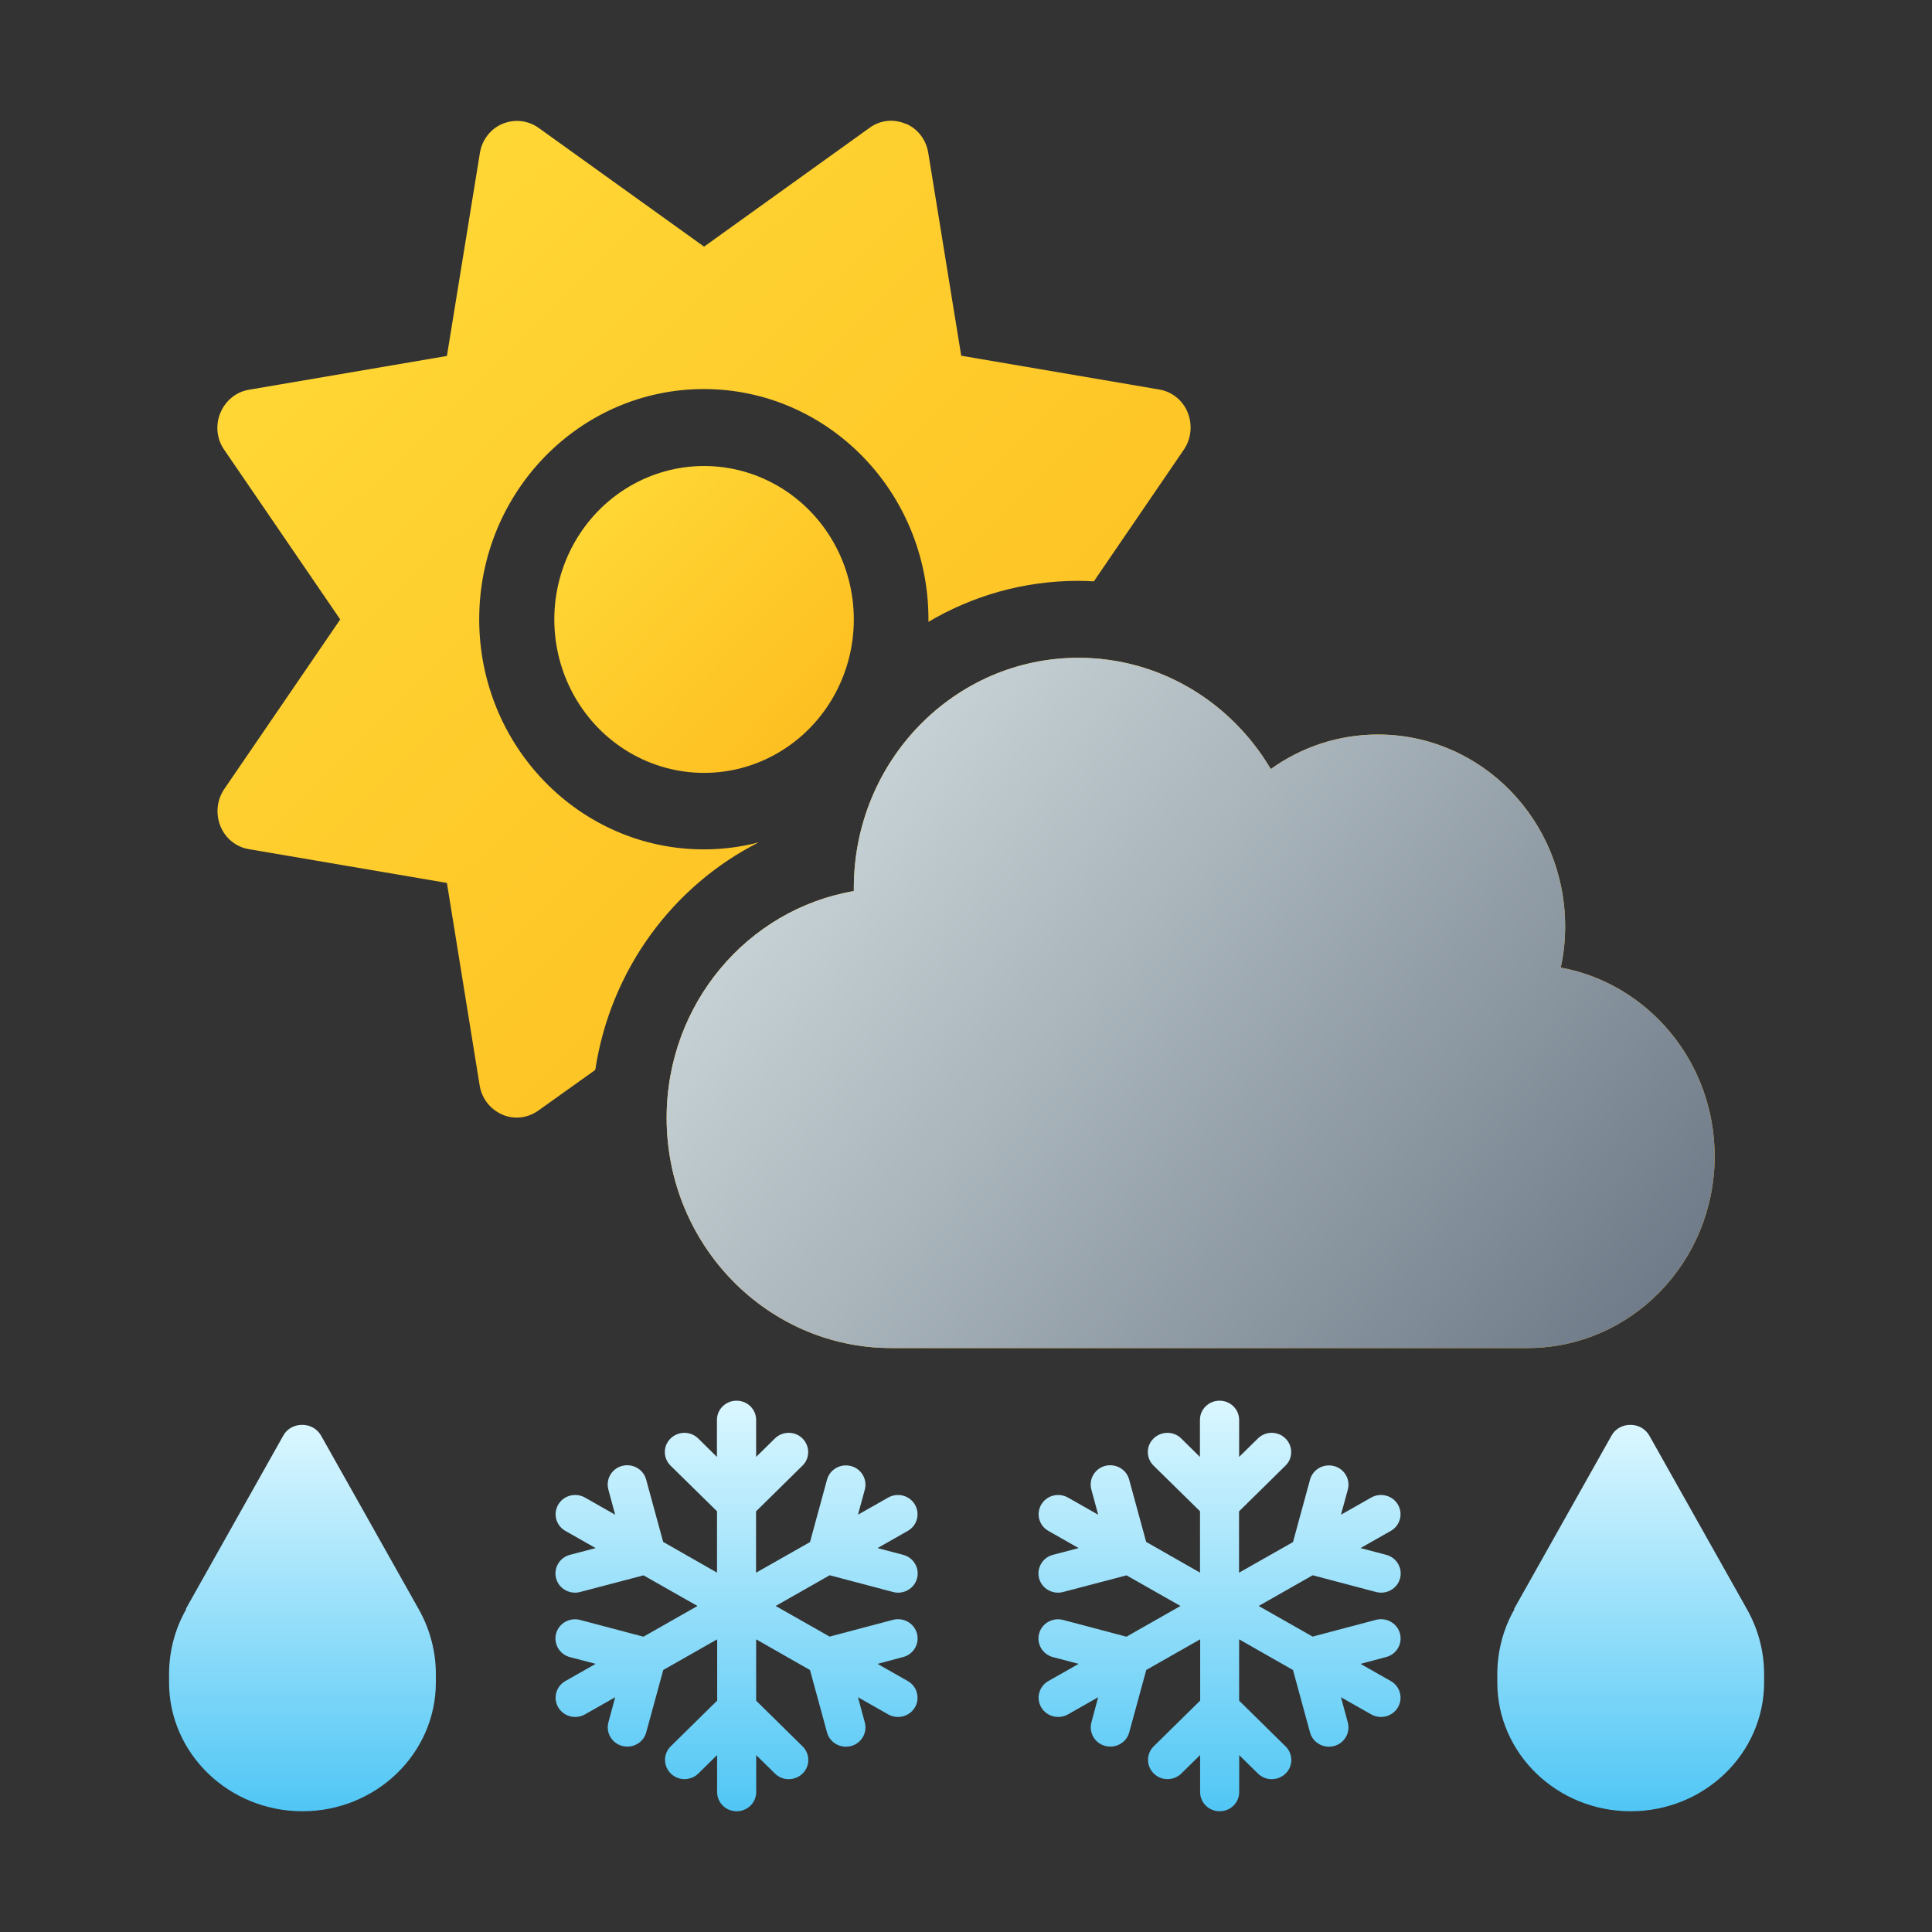
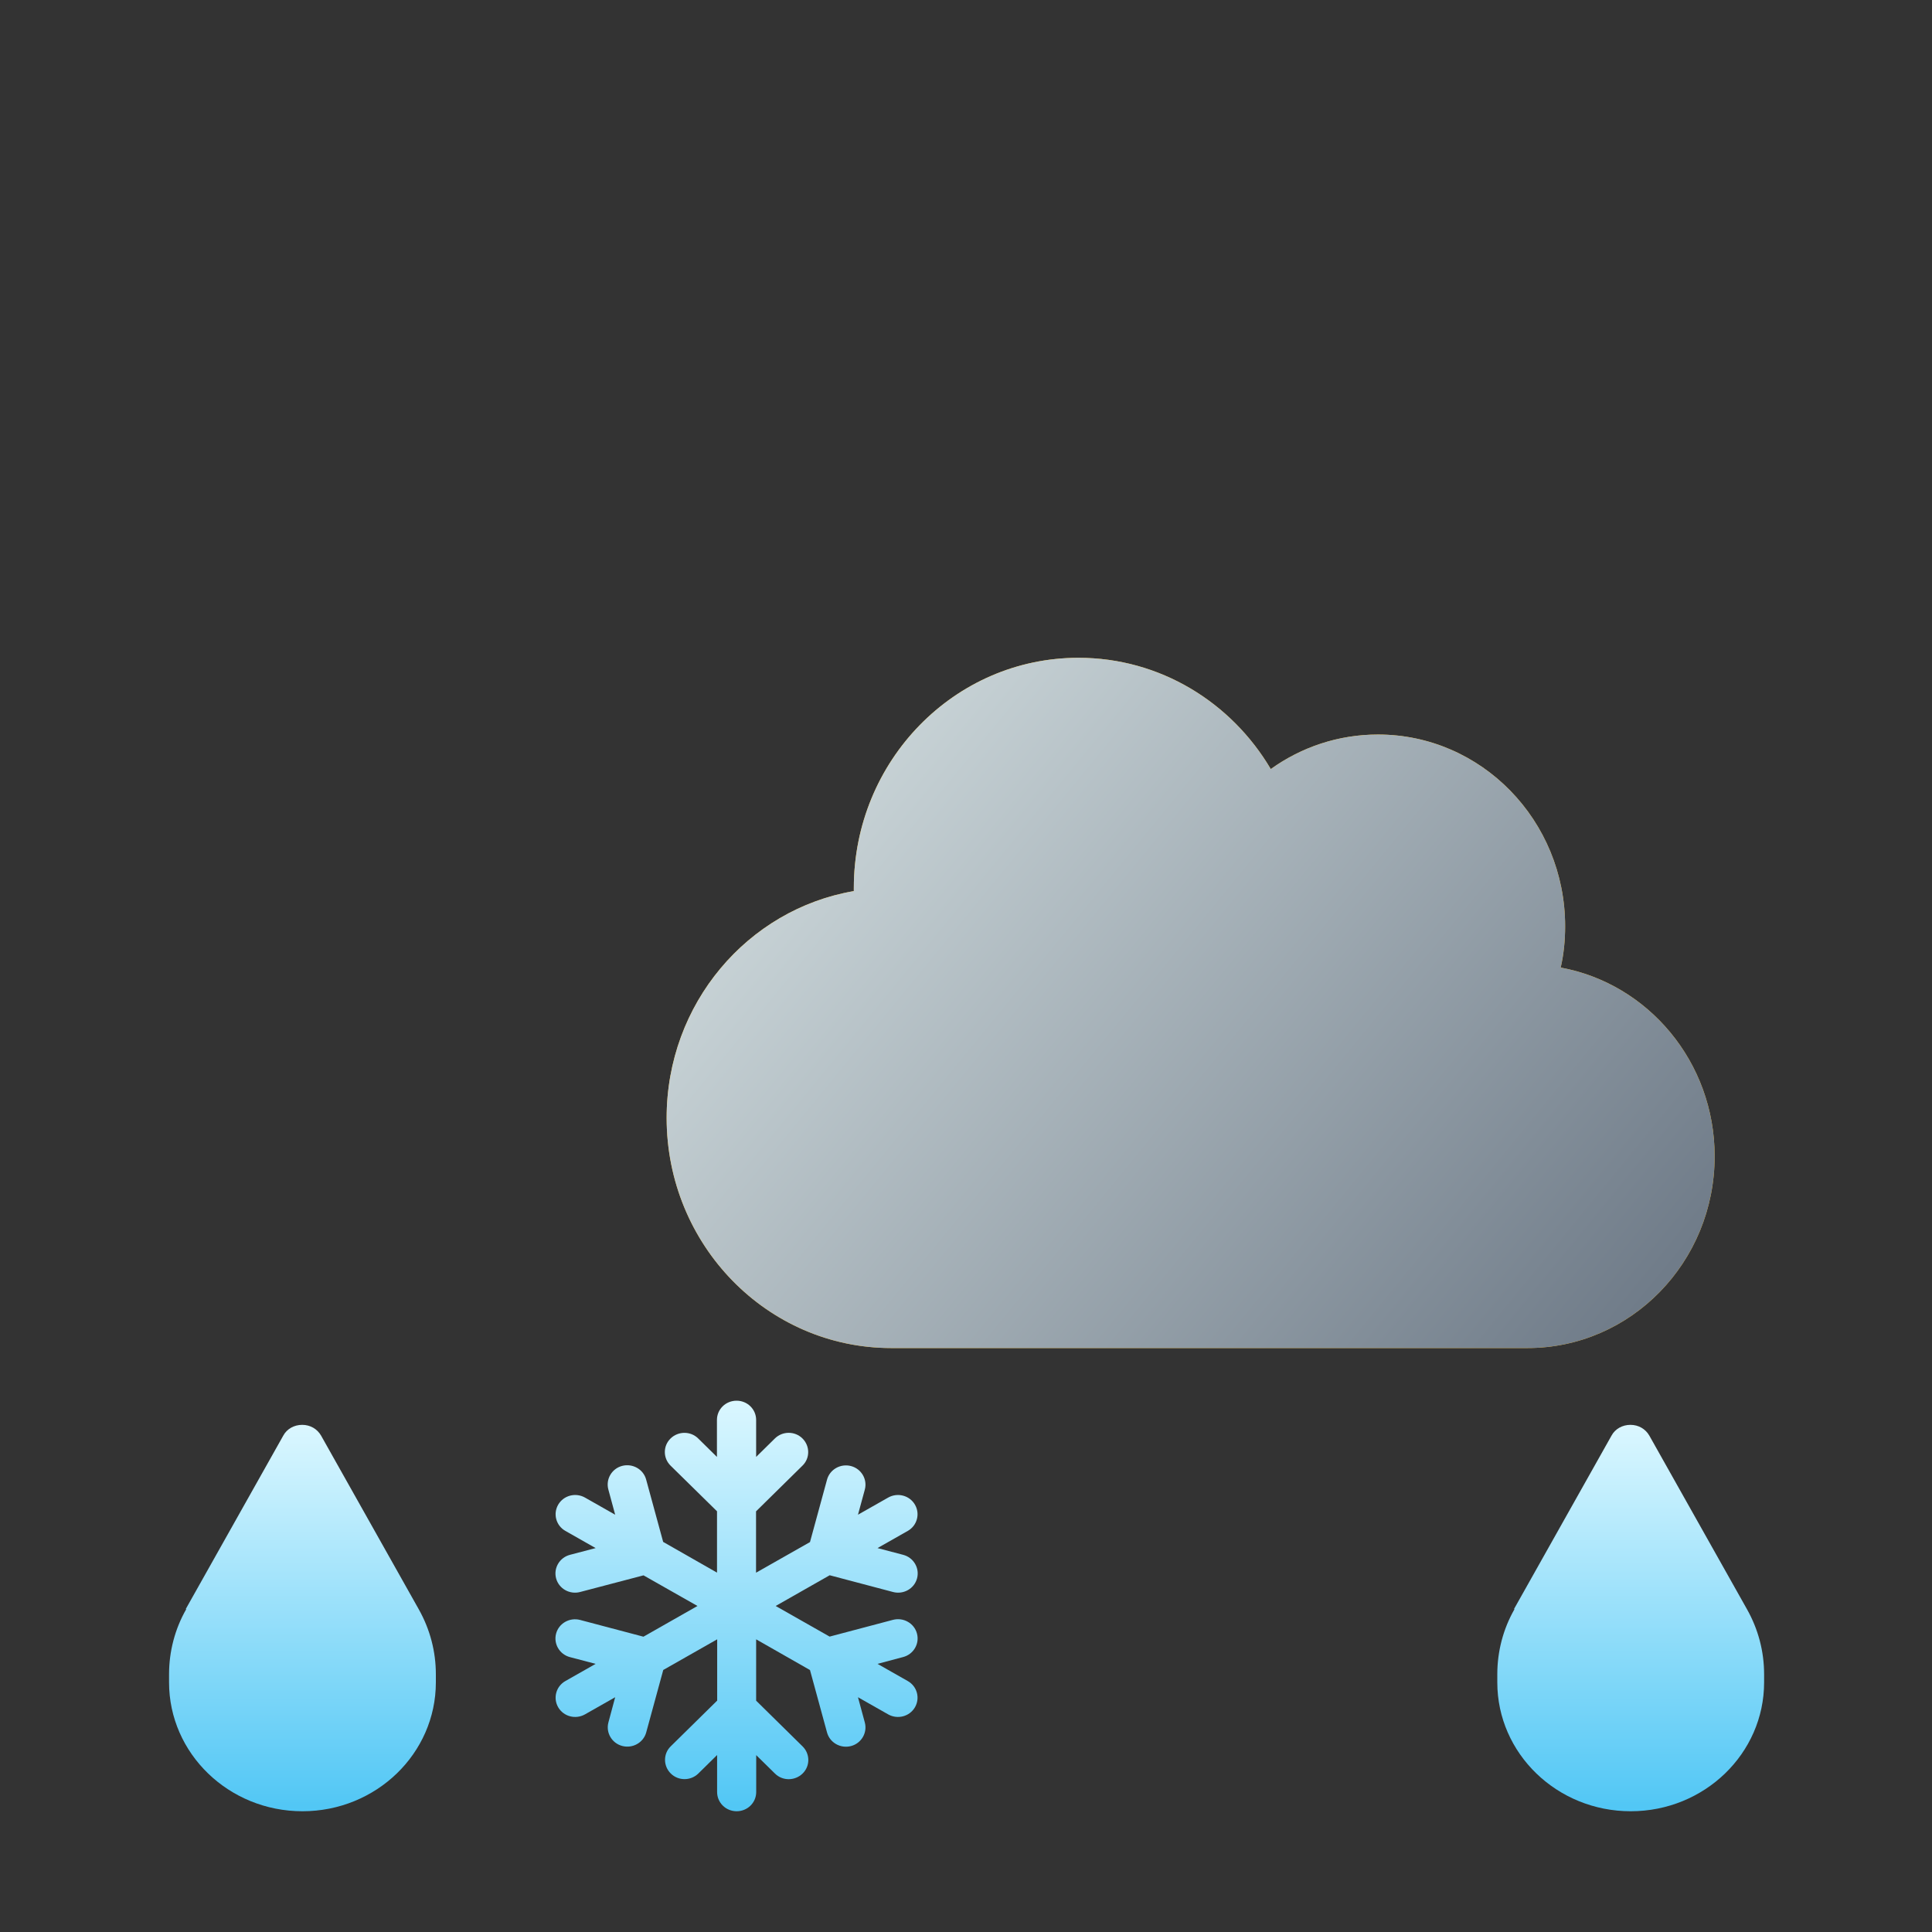
<svg xmlns="http://www.w3.org/2000/svg" xmlns:xlink="http://www.w3.org/1999/xlink" width="80px" height="80px" viewBox="0 0 80 80" version="1.1">
  <rect x="0" y="0" width="80" height="80" fill="#333333" stroke="none" />
  <title>sun_cloud_bright_rain_snow</title>
  <defs>
    <linearGradient x1="50%" y1="0%" x2="50%" y2="98.604%" id="linearGradient-1">
      <stop stop-color="#DBF7FF" offset="0%" />
      <stop stop-color="#52C7F5" offset="100%" />
    </linearGradient>
    <linearGradient x1="50%" y1="0%" x2="50%" y2="98.604%" id="linearGradient-2">
      <stop stop-color="#DBF7FF" offset="0%" />
      <stop stop-color="#52C7F5" offset="100%" />
    </linearGradient>
    <linearGradient x1="-3.341%" y1="-3.461%" x2="102.786%" y2="107.401%" id="linearGradient-3">
      <stop stop-color="#FFDD3A" offset="0%" />
      <stop stop-color="#FDB81B" offset="100%" />
    </linearGradient>
    <linearGradient x1="-3.301%" y1="-3.461%" x2="102.746%" y2="107.401%" id="linearGradient-4">
      <stop stop-color="#FFDD3A" offset="0%" />
      <stop stop-color="#FDB81B" offset="100%" />
    </linearGradient>
    <linearGradient x1="-4.102%" y1="10.387%" x2="113.907%" y2="73.89%" id="linearGradient-5">
      <stop stop-color="#DBE6E7" offset="0%" />
      <stop stop-color="#687482" offset="100%" />
    </linearGradient>
    <path d="M56.249,50.82 C60.531,50.82 64,47.266 64,42.878 C64,38.976 61.248,35.73 57.625,35.065 C57.751,34.519 57.809,33.943 57.809,33.357 C57.809,28.969 54.34,25.415 50.058,25.415 C48.411,25.415 46.88,25.941 45.62,26.845 C43.992,24.085 41.037,22.238 37.656,22.238 C32.521,22.238 28.355,26.507 28.355,31.769 L28.355,31.769 L28.355,31.898 C23.956,32.652 20.604,36.564 20.604,41.289 C20.604,46.551 24.77,50.82 29.905,50.82 L29.905,50.82 L56.249,50.82 Z" id="path-6" />
  </defs>
  <g id="sun_cloud_bright_rain_snow" stroke="none" stroke-width="1" fill="none" fill-rule="evenodd">
-     <rect id="base" x="0" y="0" width="80" height="80" />
    <g id="Group" transform="translate(7, 5)">
-       <path d="M43.503,70 C43.952,70 44.313,69.645 44.313,69.203 L44.313,69.203 L44.313,67.676 L45.089,68.439 C45.403,68.752 45.916,68.748 46.233,68.439 C46.55,68.131 46.55,67.626 46.233,67.314 L46.233,67.314 L44.31,65.421 L44.31,62.881 L46.54,64.153 L47.245,66.736 C47.359,67.161 47.805,67.413 48.237,67.301 C48.668,67.188 48.925,66.749 48.81,66.324 L48.81,66.324 L48.527,65.279 L49.778,65.989 C50.166,66.208 50.662,66.079 50.885,65.697 C51.108,65.315 50.976,64.827 50.588,64.608 L50.588,64.608 L49.336,63.897 L50.396,63.615 C50.828,63.502 51.084,63.064 50.969,62.639 C50.855,62.214 50.409,61.962 49.977,62.074 L49.977,62.074 L47.353,62.768 L45.119,61.5 L47.356,60.228 L49.981,60.922 C50.413,61.035 50.858,60.783 50.973,60.358 C51.087,59.933 50.831,59.495 50.399,59.382 L50.399,59.382 L49.336,59.103 L50.588,58.392 C50.976,58.173 51.108,57.685 50.885,57.303 C50.662,56.921 50.166,56.792 49.778,57.011 L49.778,57.011 L48.527,57.721 L48.81,56.682 C48.925,56.257 48.668,55.819 48.237,55.706 C47.805,55.593 47.359,55.846 47.245,56.271 L47.245,56.271 L46.54,58.854 L44.306,60.122 L44.306,57.582 L46.229,55.689 C46.546,55.381 46.543,54.876 46.229,54.564 C45.916,54.252 45.403,54.252 45.086,54.564 L45.086,54.564 L44.31,55.328 L44.31,53.797 C44.31,53.355 43.949,53 43.5,53 L43.5,53 C43.048,53 42.687,53.355 42.687,53.797 L42.687,53.797 L42.687,55.328 L41.911,54.564 C41.597,54.252 41.084,54.255 40.767,54.564 C40.45,54.873 40.45,55.377 40.767,55.689 L40.767,55.689 L42.69,57.579 L42.69,60.119 L40.46,58.847 L39.755,56.264 C39.641,55.839 39.195,55.587 38.763,55.699 C38.332,55.812 38.075,56.251 38.19,56.676 L38.19,56.676 L38.473,57.721 L37.222,57.011 C36.834,56.792 36.338,56.921 36.115,57.303 C35.892,57.685 36.024,58.173 36.412,58.392 L36.412,58.392 L37.664,59.103 L36.601,59.382 C36.169,59.495 35.913,59.933 36.027,60.358 C36.142,60.783 36.587,61.035 37.019,60.922 L37.019,60.922 L39.647,60.232 L41.881,61.5 L39.644,62.772 L37.019,62.078 C36.587,61.965 36.142,62.217 36.027,62.642 C35.913,63.067 36.169,63.505 36.601,63.618 L36.601,63.618 L37.664,63.897 L36.412,64.608 C36.024,64.827 35.892,65.315 36.115,65.697 C36.338,66.079 36.834,66.208 37.222,65.989 L37.222,65.989 L38.473,65.279 L38.193,66.321 C38.079,66.746 38.335,67.184 38.767,67.297 C39.199,67.41 39.644,67.158 39.759,66.733 L39.759,66.733 L40.464,64.15 L42.697,62.881 L42.697,65.418 L40.774,67.311 C40.457,67.619 40.46,68.124 40.774,68.436 C41.088,68.748 41.601,68.748 41.918,68.436 L41.918,68.436 L42.694,67.672 L42.694,69.203 C42.694,69.645 43.055,70 43.503,70 Z" id="Path" fill="url(#linearGradient-1)" />
      <path d="M23.503,70 C23.952,70 24.313,69.645 24.313,69.203 L24.313,69.203 L24.313,67.676 L25.089,68.439 C25.403,68.752 25.916,68.748 26.233,68.439 C26.55,68.131 26.55,67.626 26.233,67.314 L26.233,67.314 L24.31,65.421 L24.31,62.881 L26.54,64.153 L27.245,66.736 C27.359,67.161 27.805,67.413 28.237,67.301 C28.668,67.188 28.925,66.749 28.81,66.324 L28.81,66.324 L28.527,65.279 L29.778,65.989 C30.166,66.208 30.662,66.079 30.885,65.697 C31.108,65.315 30.976,64.827 30.588,64.608 L30.588,64.608 L29.336,63.897 L30.396,63.615 C30.828,63.502 31.084,63.064 30.969,62.639 C30.855,62.214 30.409,61.962 29.977,62.074 L29.977,62.074 L27.353,62.768 L25.119,61.5 L27.356,60.228 L29.981,60.922 C30.413,61.035 30.858,60.783 30.973,60.358 C31.087,59.933 30.831,59.495 30.399,59.382 L30.399,59.382 L29.336,59.103 L30.588,58.392 C30.976,58.173 31.108,57.685 30.885,57.303 C30.662,56.921 30.166,56.792 29.778,57.011 L29.778,57.011 L28.527,57.721 L28.81,56.682 C28.925,56.257 28.668,55.819 28.237,55.706 C27.805,55.593 27.359,55.846 27.245,56.271 L27.245,56.271 L26.54,58.854 L24.306,60.122 L24.306,57.582 L26.229,55.689 C26.546,55.381 26.543,54.876 26.229,54.564 C25.916,54.252 25.403,54.252 25.086,54.564 L25.086,54.564 L24.31,55.328 L24.31,53.797 C24.31,53.355 23.949,53 23.5,53 L23.5,53 C23.048,53 22.687,53.355 22.687,53.797 L22.687,53.797 L22.687,55.328 L21.911,54.564 C21.597,54.252 21.084,54.255 20.767,54.564 C20.45,54.873 20.45,55.377 20.767,55.689 L20.767,55.689 L22.69,57.579 L22.69,60.119 L20.46,58.847 L19.755,56.264 C19.641,55.839 19.195,55.587 18.763,55.699 C18.332,55.812 18.075,56.251 18.19,56.676 L18.19,56.676 L18.473,57.721 L17.222,57.011 C16.834,56.792 16.338,56.921 16.115,57.303 C15.892,57.685 16.024,58.173 16.412,58.392 L16.412,58.392 L17.664,59.103 L16.601,59.382 C16.169,59.495 15.913,59.933 16.027,60.358 C16.142,60.783 16.587,61.035 17.019,60.922 L17.019,60.922 L19.647,60.232 L21.881,61.5 L19.644,62.772 L17.019,62.078 C16.587,61.965 16.142,62.217 16.027,62.642 C15.913,63.067 16.169,63.505 16.601,63.618 L16.601,63.618 L17.664,63.897 L16.412,64.608 C16.024,64.827 15.892,65.315 16.115,65.697 C16.338,66.079 16.834,66.208 17.222,65.989 L17.222,65.989 L18.473,65.279 L18.193,66.321 C18.079,66.746 18.335,67.184 18.767,67.297 C19.199,67.41 19.644,67.158 19.759,66.733 L19.759,66.733 L20.464,64.15 L22.697,62.881 L22.697,65.418 L20.774,67.311 C20.457,67.619 20.46,68.124 20.774,68.436 C21.088,68.748 21.601,68.748 21.918,68.436 L21.918,68.436 L22.694,67.672 L22.694,69.203 C22.694,69.645 23.055,70 23.503,70 Z" id="Path" fill="url(#linearGradient-1)" />
      <path d="M5.524,70 C8.574,70 11.048,67.609 11.048,64.663 L11.048,64.663 L11.048,64.329 C11.048,63.384 10.806,62.461 10.335,61.628 L10.335,61.628 L6.295,54.445 C6.134,54.167 5.846,54 5.513,54 C5.179,54 4.88,54.167 4.73,54.445 L4.73,54.445 L0.691,61.628 L0.714,61.628 C0.242,62.45 -3.73034936e-14,63.384 -3.73034936e-14,64.329 L-3.73034936e-14,64.329 L-3.73034936e-14,64.663 C-3.73034936e-14,67.609 2.474,70 5.524,70 Z" id="Path" fill="url(#linearGradient-2)" />
      <path d="M60.524,70 C63.574,70 66.048,67.609 66.048,64.663 L66.048,64.663 L66.048,64.329 C66.048,63.384 65.806,62.461 65.335,61.628 L65.335,61.628 L61.295,54.445 C61.134,54.167 60.846,54 60.513,54 C60.179,54 59.88,54.167 59.73,54.445 L59.73,54.445 L55.691,61.628 L55.714,61.628 C55.242,62.45 55,63.384 55,64.329 L55,64.329 L55,64.663 C55,67.609 57.474,70 60.524,70 Z" id="Path" fill="url(#linearGradient-2)" />
-       <path d="M13.792,41.15 C14.286,41.369 14.848,41.299 15.284,40.991 L15.284,40.991 L17.648,39.304 C18.278,35.154 20.865,31.679 24.411,29.883 C23.685,30.071 22.929,30.171 22.144,30.171 C17.009,30.171 12.843,25.902 12.843,20.64 C12.843,15.379 17.009,11.11 22.144,11.11 C27.279,11.11 31.445,15.379 31.445,20.64 L31.445,20.64 L31.445,20.749 C33.277,19.667 35.389,19.052 37.646,19.052 C37.869,19.052 38.082,19.062 38.295,19.072 L38.295,19.072 L42.026,13.611 C42.326,13.165 42.384,12.589 42.181,12.083 C41.977,11.576 41.531,11.219 41.008,11.13 L41.008,11.13 L32.802,9.73 L31.436,1.321 C31.348,0.785 31,0.328 30.506,0.12 L30.506,0.12 L30.506,0.13 C30.011,-0.088 29.449,-0.029 29.013,0.289 L29.013,0.289 L22.154,5.213 L15.294,0.289 C14.858,-0.019 14.296,-0.079 13.802,0.13 C13.308,0.338 12.959,0.795 12.872,1.331 L12.872,1.331 L11.506,9.74 L3.299,11.14 C2.776,11.229 2.34,11.586 2.127,12.093 C1.914,12.599 1.972,13.175 2.282,13.621 L2.282,13.621 L7.088,20.65 L2.282,27.679 C1.981,28.125 1.923,28.701 2.127,29.208 C2.33,29.714 2.776,30.071 3.299,30.161 L3.299,30.161 L11.506,31.56 L12.862,39.949 C12.949,40.485 13.298,40.932 13.792,41.15 Z" id="Path" fill="url(#linearGradient-3)" fill-rule="nonzero" />
-       <path d="M19.053,26.152 C20.972,27.287 23.336,27.287 25.254,26.152 C27.173,25.017 28.355,22.92 28.355,20.65 C28.355,18.38 27.173,16.283 25.254,15.148 C23.336,14.013 20.972,14.013 19.053,15.148 C17.135,16.283 15.953,18.38 15.953,20.65 C15.953,22.92 17.135,25.017 19.053,26.152 Z" id="Path" fill="url(#linearGradient-4)" fill-rule="nonzero" />
      <g id="Path" fill-rule="nonzero">
        <use fill="#FDB81B" xlink:href="#path-6" />
        <use fill="url(#linearGradient-5)" xlink:href="#path-6" />
      </g>
    </g>
  </g>
</svg>